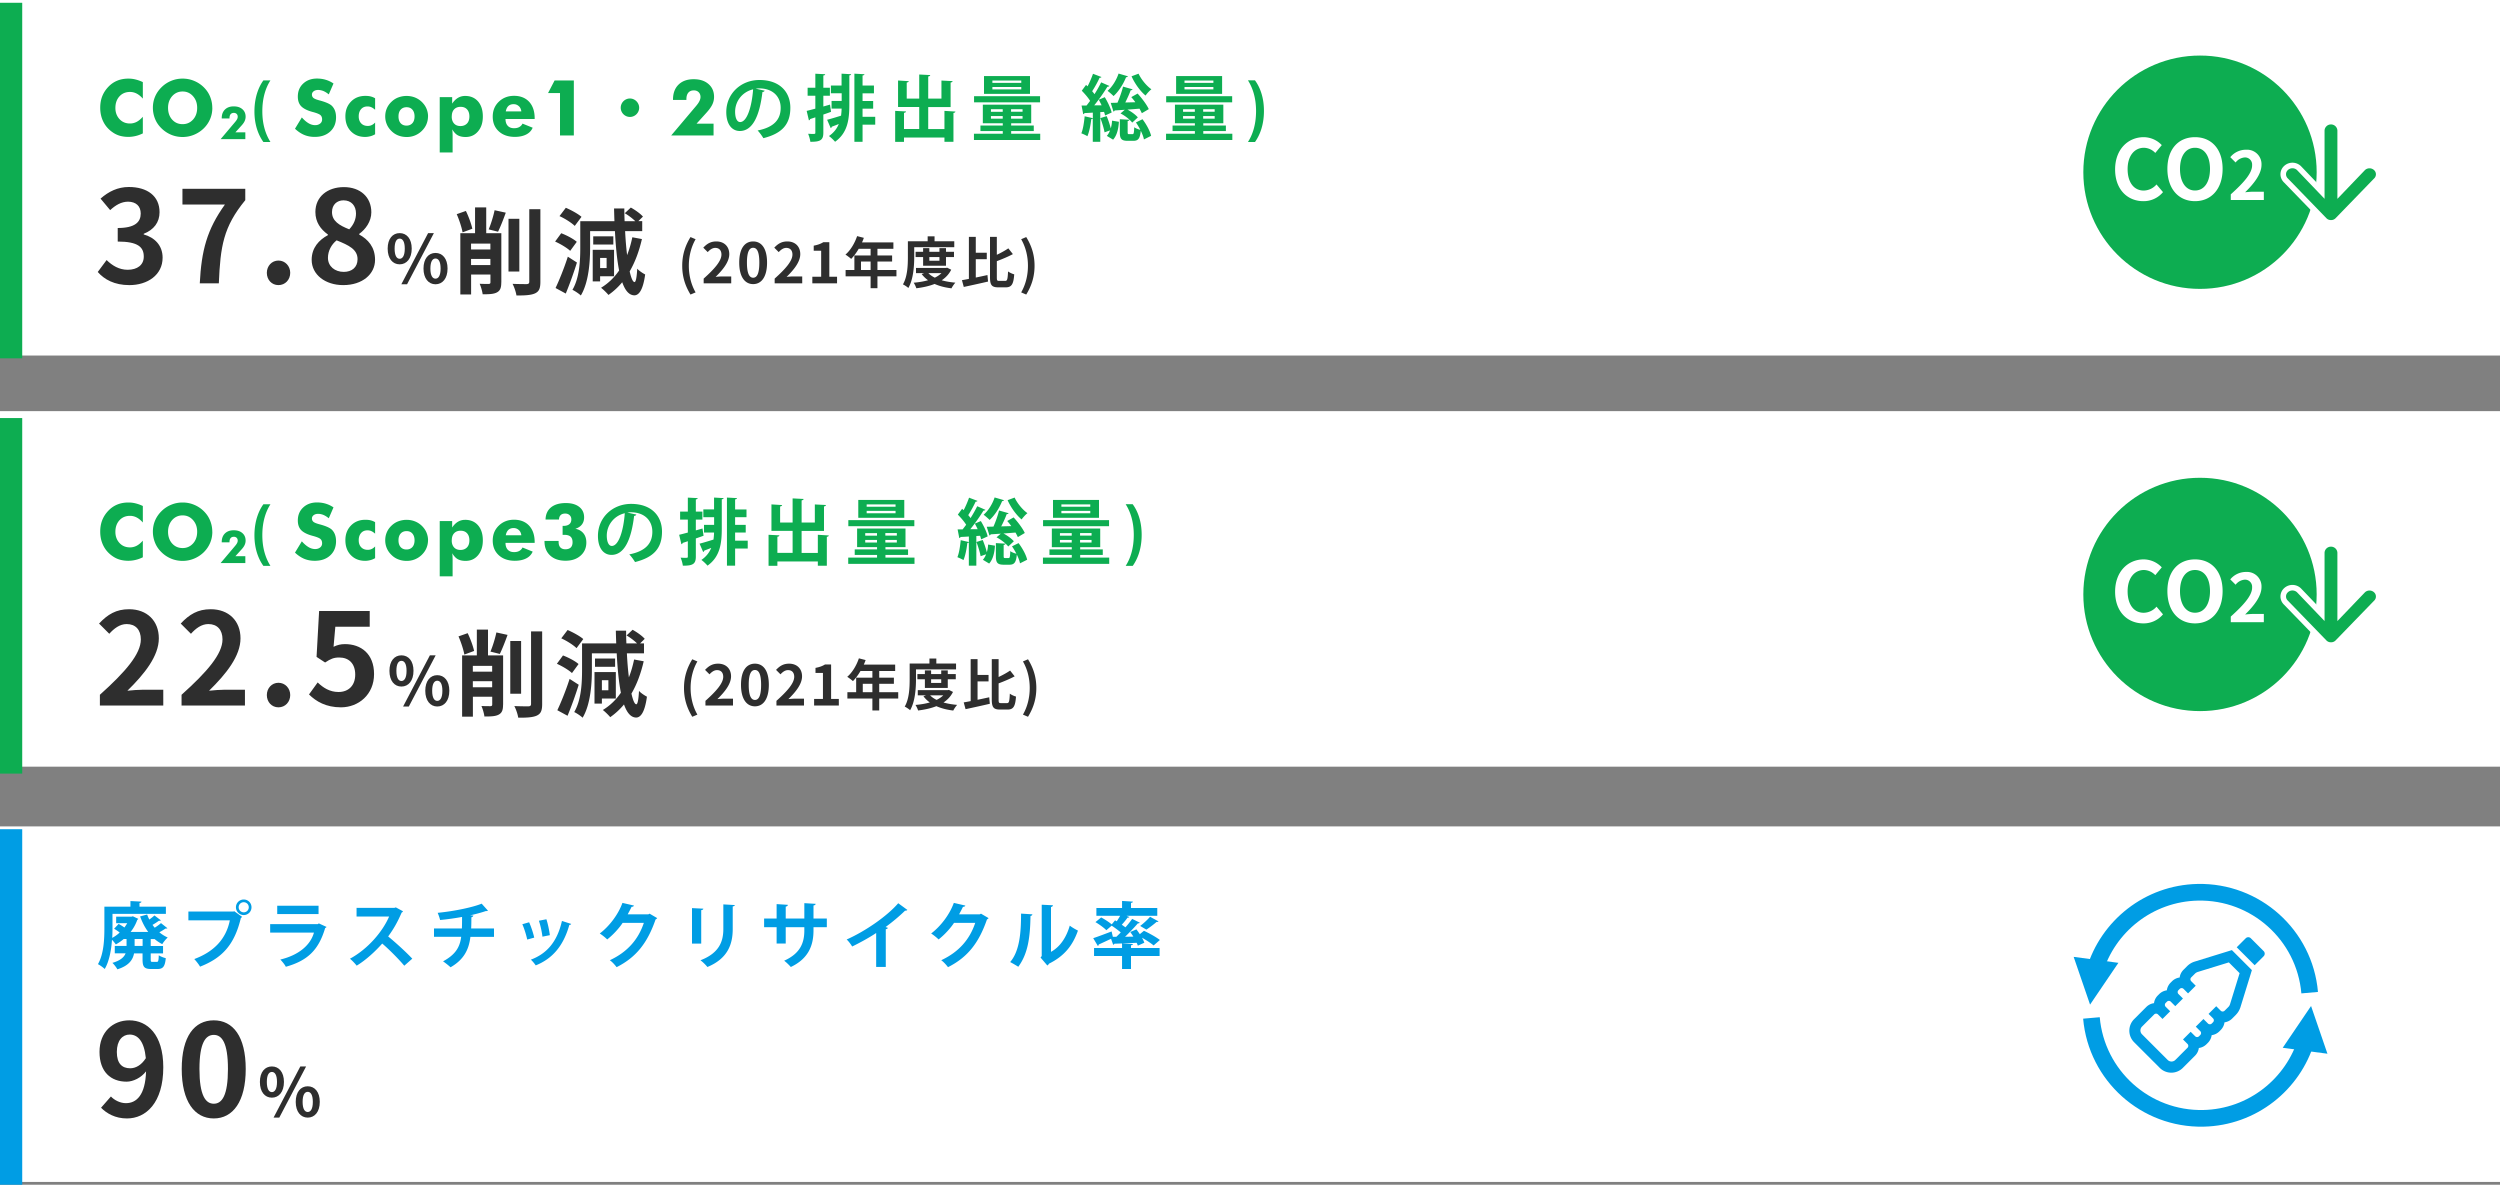
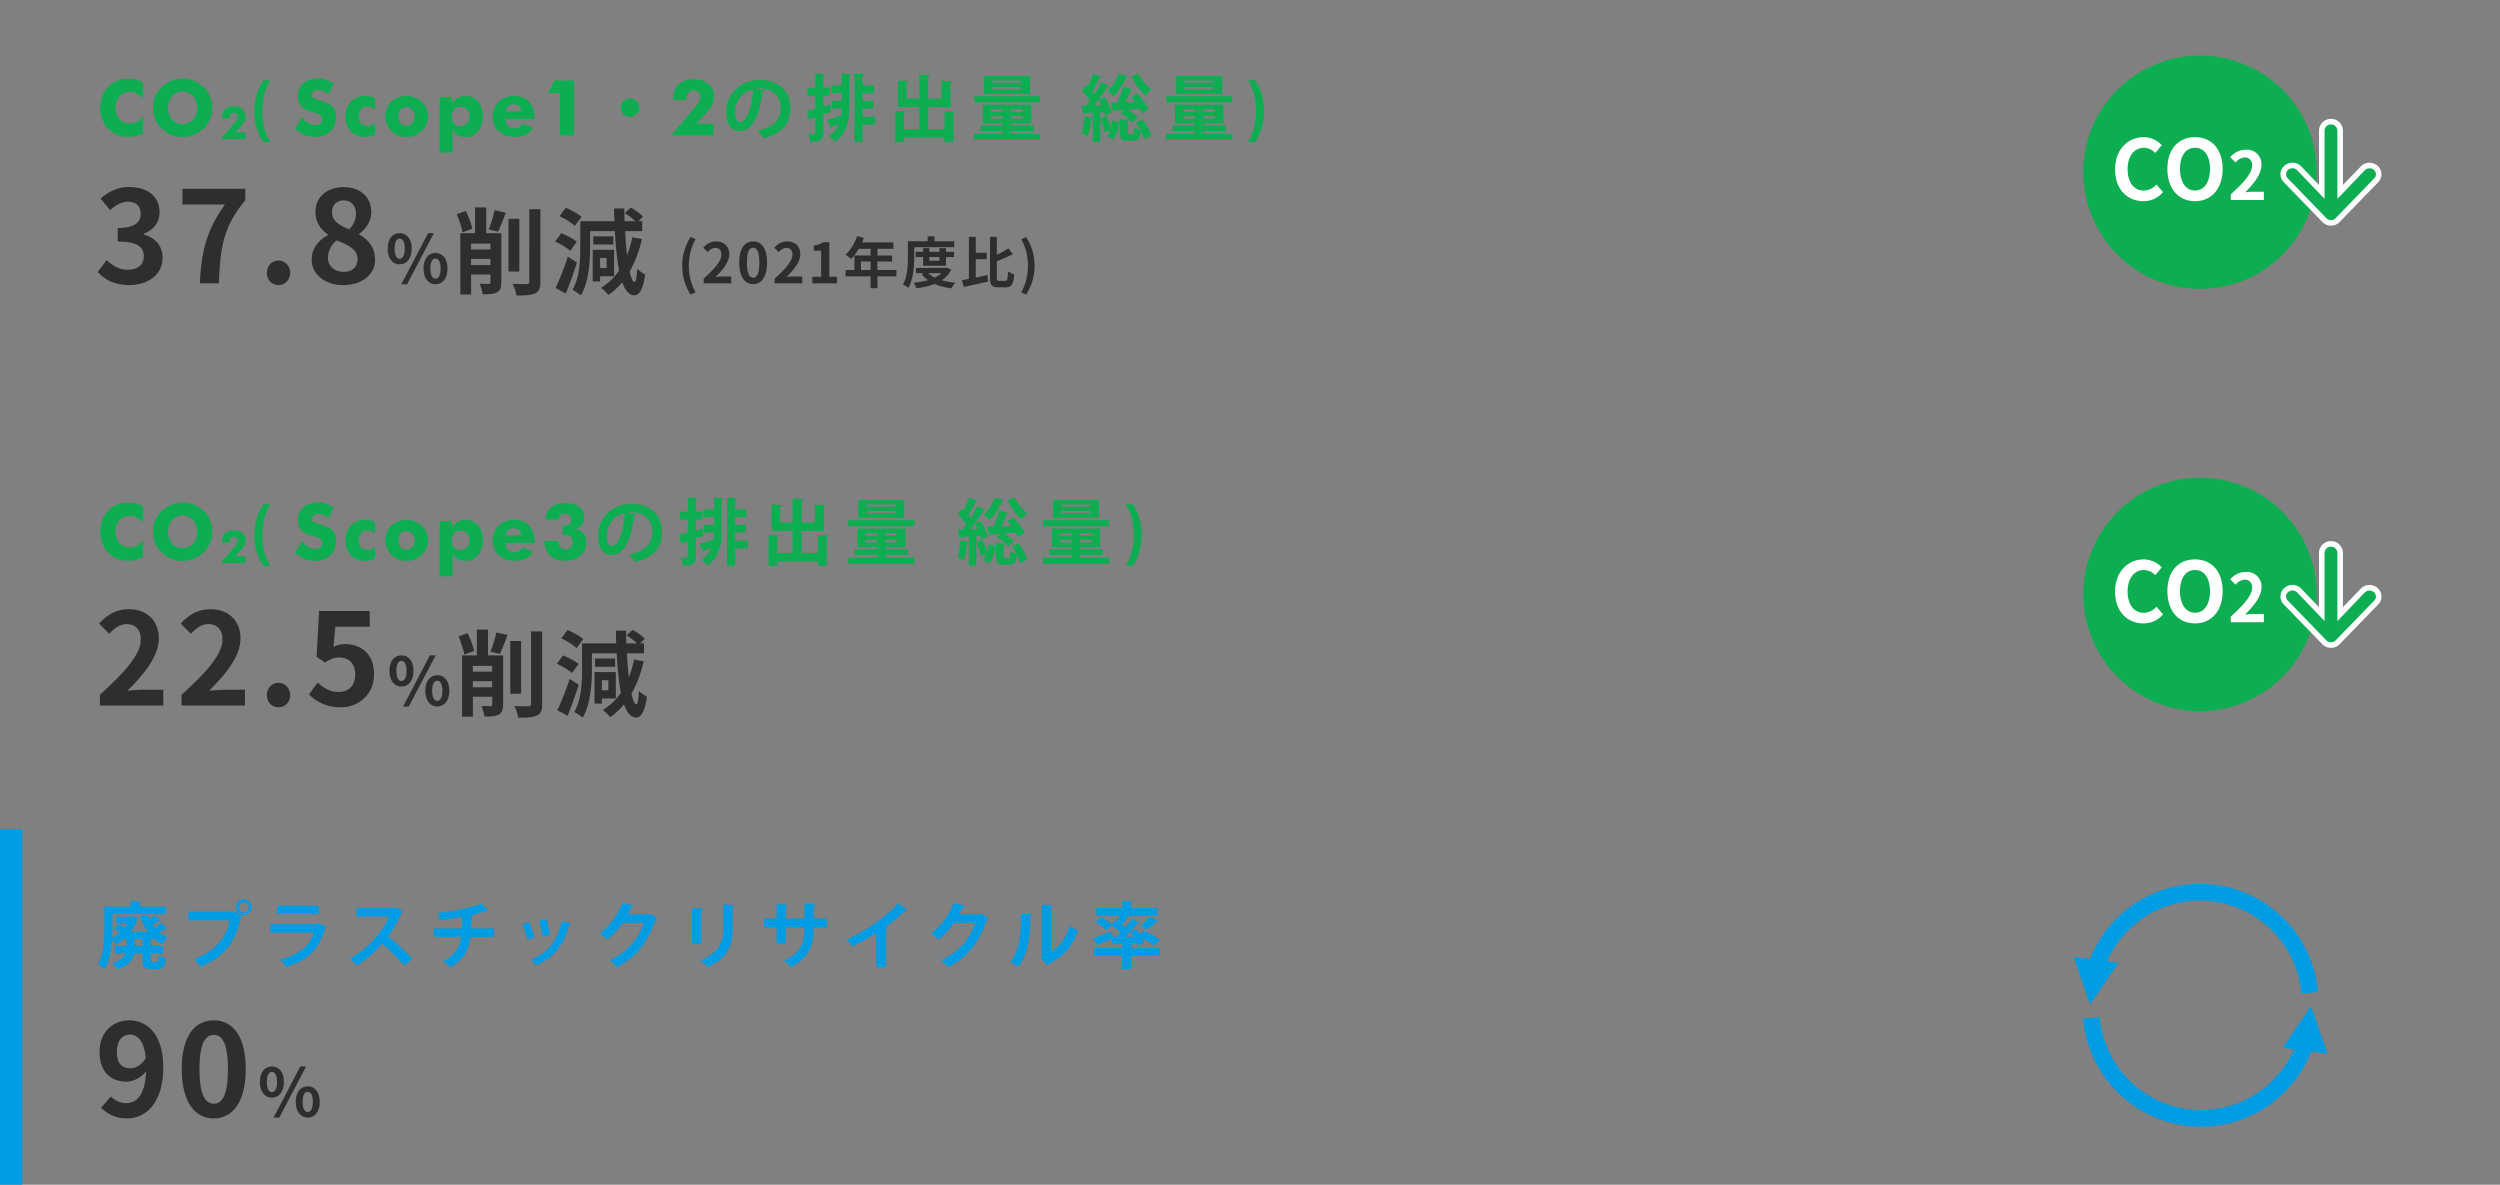
<svg xmlns="http://www.w3.org/2000/svg" id="_レイヤー_1" viewBox="0 0 450 213.25">
  <rect x="0" y="0" width="450" height="213.25" fill="#808080" stroke="none" />
  <defs>
    <clipPath id="clippath">
      <path transform="rotate(-45 396.377 179.755)" fill="none" d="M380.54 163.91h31.68v31.68h-31.68z" />
    </clipPath>
    <style>.cls-1{stroke:#009de4;stroke-miterlimit:8;stroke-width:3px}.cls-1,.cls-2{fill:none}.cls-5{fill-rule:evenodd}.cls-5,.cls-6{fill:#009de4}.cls-7{fill:#fff}.cls-2{isolation:isolate}.cls-8{stroke:#fff;stroke-miterlimit:10}.cls-8,.cls-9{fill:#0dad51}.cls-10{fill:#2e2e2e}</style>
  </defs>
-   <path class="cls-7" d="M0 0h450v64H0V0zm0 74h450v64H0V74zm0 74.75h450v64H0v-64zM0 0" />
  <g class="cls-2">
    <g class="cls-2">
      <path class="cls-10" d="M17.6 48.95l1.59-2.14c1.01.99 2.25 1.75 3.79 1.75 1.72 0 2.9-.85 2.9-2.37 0-1.68-.99-2.71-4.69-2.71v-2.44c3.13 0 4.14-1.08 4.14-2.6 0-1.33-.83-2.12-2.28-2.14-1.22.02-2.21.6-3.22 1.52l-1.73-2.07c1.47-1.29 3.1-2.09 5.1-2.09 3.29 0 5.52 1.61 5.52 4.53 0 1.84-1.03 3.17-2.85 3.89v.12c1.93.53 3.4 1.95 3.4 4.18 0 3.13-2.74 4.94-5.98 4.94-2.69 0-4.51-1.01-5.7-2.37zm22.9-12.14h-7.66v-2.83h11.31v2.05c-3.96 4.83-4.48 8.3-4.76 14.97h-3.43c.3-5.91 1.29-9.68 4.53-14.19zm7.53 12.3c0-1.24.9-2.21 2.09-2.21s2.12.97 2.12 2.21-.9 2.21-2.12 2.21-2.09-.97-2.09-2.21zm8.07-2.34c0-2.18 1.33-3.59 2.92-4.44v-.12c-1.31-.94-2.25-2.23-2.25-4.05 0-2.74 2.16-4.48 5.13-4.48s4.94 1.82 4.94 4.53c0 1.68-1.06 3.08-2.18 3.89v.12c1.56.85 2.85 2.23 2.85 4.55 0 2.58-2.28 4.55-5.73 4.55-3.24 0-5.68-1.89-5.68-4.55zm8.26-.11c0-1.77-1.56-2.51-3.77-3.4-.92.74-1.56 1.89-1.56 3.15 0 1.54 1.26 2.53 2.85 2.53 1.43 0 2.48-.8 2.48-2.28zm-.28-8.23c0-1.38-.83-2.37-2.25-2.37-1.15 0-2.07.76-2.07 2.12 0 1.61 1.31 2.39 3.1 3.1.83-.87 1.22-1.84 1.22-2.85z" />
    </g>
    <g class="cls-2">
      <path class="cls-10" d="M69.78 44.75c0-1.77.89-2.79 2.16-2.79s2.17 1.02 2.17 2.79-.9 2.83-2.17 2.83-2.16-1.04-2.16-2.83zm3.08 0c0-1.31-.41-1.8-.92-1.8s-.91.49-.91 1.8.4 1.83.91 1.83.92-.53.92-1.83zm4.2-2.79h1.04l-4.83 9.21h-1.03l4.82-9.21zm-.83 6.38c0-1.79.9-2.81 2.16-2.81s2.17 1.02 2.17 2.81-.91 2.83-2.17 2.83-2.16-1.06-2.16-2.83zm3.08 0c0-1.31-.41-1.81-.92-1.81s-.92.5-.92 1.81.41 1.82.92 1.82.92-.52.92-1.82z" />
    </g>
    <g class="cls-2">
      <path class="cls-10" d="M83.26 41.81c-.15-.87-.61-2.26-1.05-3.26l1.65-.58c.49 1 .97 2.33 1.16 3.2l-1.75.65zm6.97 9.03c0 .93-.17 1.46-.78 1.79-.58.31-1.38.34-2.57.34-.07-.54-.31-1.38-.54-1.89.66.03 1.39.03 1.63.03.22-.02.31-.08.31-.31v-1.39H84.8V53h-1.94V41.97h2.65v-4.64h2.01v4.64h2.72v8.87zm-5.44-6.99v1.05h3.48v-1.05h-3.48zm3.48 3.86v-1.1h-3.48v1.1h3.48zm-.31-6.42c.41-.95.85-2.4 1.07-3.45l2.01.44c-.44 1.24-.97 2.57-1.39 3.43l-1.68-.42zm5.52 7.58h-1.95v-9.49h1.95v9.49zm3.79-11.22v13.07c0 1.19-.24 1.73-.93 2.07-.7.34-1.84.41-3.38.39-.08-.58-.39-1.51-.7-2.09 1.1.05 2.19.05 2.55.05.32-.02.46-.12.46-.44V37.65h2.01zm5.37 7.51c-.56-.54-1.77-1.26-2.72-1.68l1.1-1.5c.97.37 2.19 1 2.8 1.55l-1.19 1.63zm1.21 2.09c-.58 1.87-1.31 3.89-2.01 5.59l-1.84-1c.65-1.36 1.56-3.6 2.21-5.64l1.63 1.05zm-.39-6.58c-.56-.56-1.77-1.33-2.75-1.77l1.14-1.5c.95.41 2.21 1.09 2.82 1.63l-1.21 1.63zm12.09 2.35c-.51 2.21-1.24 4.17-2.21 5.83.27 1.19.56 1.9.87 1.92.24.02.41-.85.49-2.41.32.39 1.1.88 1.43 1.04-.42 3.09-1.26 3.76-1.95 3.76-.94-.02-1.65-.85-2.18-2.36a12.5 12.5 0 01-2.48 2.29c-.27-.34-.93-.99-1.33-1.29 1.31-.8 2.38-1.84 3.25-3.11-.37-1.89-.61-4.3-.75-7.09h-4.47v2.96c0 2.55-.24 6.25-1.67 8.63-.32-.32-1.09-.83-1.51-1.02 1.29-2.19 1.41-5.32 1.41-7.62v-4.74h6.15c-.03-.75-.05-1.51-.07-2.29h1.85c0 .78.02 1.55.05 2.29h1.92c-.49-.48-1.22-1.04-1.89-1.43l1.09-1.02c.76.42 1.73 1.1 2.18 1.63l-.83.82h.7v1.79h-3.08c.08 1.58.2 3.04.36 4.32.39-.99.7-2.06.94-3.21l1.73.32zm-7.53 6.71v.92h-1.33v-5.68h3.84v4.76h-2.52zm2.38-5.71h-3.62v-1.48h3.62v1.48zm-2.38 2.41v1.82h1.17v-1.82h-1.17z" />
    </g>
    <g class="cls-2">
      <path class="cls-10" d="M122.8 47.84c0-1.99.55-3.63 1.49-5.17l.92.39c-.84 1.46-1.22 3.15-1.22 4.78s.38 3.33 1.22 4.79l-.92.39c-.94-1.55-1.49-3.17-1.49-5.18zm3.86 2.31c2.01-1.8 3.2-3.19 3.2-4.33 0-.75-.41-1.2-1.11-1.2-.54 0-.99.35-1.36.76l-.8-.8c.68-.72 1.34-1.12 2.35-1.12 1.4 0 2.33.9 2.33 2.28s-1.11 2.78-2.46 4.1c.37-.04.86-.08 1.2-.08h1.61V51h-4.96v-.85zm6.4-2.88c0-2.56 1-3.81 2.51-3.81s2.5 1.26 2.5 3.81-1 3.87-2.5 3.87-2.51-1.32-2.51-3.87zm3.62 0c0-2.07-.48-2.67-1.11-2.67s-1.12.6-1.12 2.67.48 2.72 1.12 2.72 1.11-.64 1.11-2.72zm2.76 2.88c2.01-1.8 3.2-3.19 3.2-4.33 0-.75-.41-1.2-1.11-1.2-.54 0-.99.35-1.36.76l-.8-.8c.68-.72 1.34-1.12 2.35-1.12 1.4 0 2.33.9 2.33 2.28s-1.11 2.78-2.46 4.1c.37-.04.86-.08 1.2-.08h1.61V51h-4.96v-.85zm6.78-.34h1.59v-4.68h-1.34v-.91c.74-.14 1.25-.33 1.72-.62h1.09v6.21h1.39V51h-4.45v-1.19zm15.14-.07h-3.42v2.14h-1.23v-2.14h-4.5V48.6h1.58v-2.62h2.92v-1.2h-2.14c-.41.71-.89 1.35-1.36 1.82-.23-.2-.74-.6-1.03-.77.9-.76 1.67-2.04 2.1-3.33l1.21.31c-.09.28-.2.55-.33.82h5.65v1.15h-2.87v1.2h2.64v1.1h-2.64v1.52h3.42v1.14zm-4.65-1.14v-1.52h-1.73v1.52h1.73zm7.85-2.37c0 1.62-.15 4.07-1.06 5.61-.2-.2-.7-.53-.97-.65.83-1.42.89-3.5.89-4.96v-2.8h3.56v-.89h1.24v.89h3.55v1.06h-7.21v1.74zm6.66 2.32c-.4.8-.99 1.42-1.71 1.9.73.21 1.56.35 2.46.43-.24.25-.55.71-.7 1.02-1.15-.14-2.17-.4-3.04-.79-.98.39-2.1.63-3.29.78-.09-.3-.3-.75-.48-1 .92-.08 1.8-.22 2.59-.45a5.05 5.05 0 01-1.15-1.11l.47-.17h-1.49v-.93h5.39l.21-.05.74.37zm-5.06-.72v-1.56h-1.35v-.94h1.35v-.66h1.12v.66h1.82v-.66h1.18v.66h1.44v.94h-1.44v1.56h-4.12zm.94 1.33c.3.32.7.59 1.17.82.46-.22.87-.5 1.2-.82h-2.37zm.18-2.89v.66h1.82v-.66h-1.82zm8.36 3.69c.69-.14 1.41-.3 2.1-.45l.11 1.17c-1.51.35-3.14.71-4.37.97l-.33-1.22c.37-.06.79-.14 1.25-.23v-7.56h1.24v2.85h1.98v1.16h-1.98v3.31zm5.31.6c.37 0 .43-.34.5-1.7.28.21.78.44 1.11.52-.12 1.69-.43 2.34-1.5 2.34h-1.38c-1.16 0-1.48-.4-1.48-1.82v-7.26h1.23v3.22c.77-.36 1.52-.78 2.07-1.16l.82 1.04c-.87.47-1.92.9-2.89 1.27v2.9c0 .57.05.65.43.65h1.09zm2.86 2.07c.84-1.46 1.22-3.14 1.22-4.79s-.38-3.32-1.22-4.78l.91-.39c.95 1.54 1.5 3.18 1.5 5.17s-.55 3.63-1.5 5.18l-.91-.39z" />
    </g>
  </g>
  <g class="cls-2">
    <g class="cls-2">
      <path class="cls-10" d="M17.99 125.05c4.62-4.14 7.36-7.34 7.36-9.96 0-1.72-.94-2.76-2.55-2.76-1.24 0-2.28.8-3.13 1.75l-1.84-1.84c1.56-1.66 3.08-2.58 5.4-2.58 3.22 0 5.36 2.07 5.36 5.24s-2.55 6.39-5.66 9.43c.85-.09 1.98-.18 2.76-.18h3.7V127H17.98v-1.95zm14.7 0c4.62-4.14 7.36-7.34 7.36-9.96 0-1.72-.94-2.76-2.55-2.76-1.24 0-2.28.8-3.13 1.75l-1.84-1.84c1.56-1.66 3.08-2.58 5.4-2.58 3.22 0 5.36 2.07 5.36 5.24s-2.55 6.39-5.66 9.43c.85-.09 1.98-.18 2.76-.18h3.7V127H32.68v-1.95zm15.34.06c0-1.24.9-2.21 2.09-2.21s2.12.97 2.12 2.21-.9 2.21-2.12 2.21-2.09-.97-2.09-2.21zm7.59-.11l1.56-2.16c.97.94 2.16 1.72 3.75 1.72 1.77 0 3.01-1.13 3.01-3.13s-1.15-3.08-2.87-3.08c-1.01 0-1.56.25-2.55.9l-1.54-1.01.46-8.26h9.11v2.83h-6.19l-.32 3.61c.67-.32 1.27-.48 2.05-.48 2.85 0 5.24 1.7 5.24 5.4s-2.81 5.98-5.96 5.98c-2.69 0-4.48-1.06-5.75-2.32z" />
    </g>
    <g class="cls-2">
      <path class="cls-10" d="M70.1 120.75c0-1.77.89-2.79 2.16-2.79s2.17 1.02 2.17 2.79-.9 2.83-2.17 2.83-2.16-1.04-2.16-2.83zm3.08 0c0-1.31-.41-1.8-.92-1.8s-.91.49-.91 1.8.4 1.83.91 1.83.92-.53.92-1.83zm4.2-2.79h1.04l-4.83 9.21h-1.03l4.82-9.21zm-.83 6.38c0-1.79.9-2.81 2.16-2.81s2.17 1.02 2.17 2.81-.91 2.83-2.17 2.83-2.16-1.06-2.16-2.83zm3.08 0c0-1.31-.41-1.81-.92-1.81s-.92.5-.92 1.81.41 1.82.92 1.82.92-.52.92-1.82z" />
    </g>
    <g class="cls-2">
      <path class="cls-10" d="M83.58 117.81c-.15-.87-.61-2.26-1.05-3.26l1.65-.58c.49 1 .97 2.33 1.16 3.2l-1.75.65zm6.97 9.03c0 .93-.17 1.46-.78 1.79-.58.31-1.38.34-2.57.34-.07-.54-.31-1.38-.54-1.89.66.03 1.39.03 1.63.03.22-.02.31-.08.31-.31v-1.39h-3.48V129h-1.94v-11.03h2.65v-4.64h2.01v4.64h2.72v8.87zm-5.44-6.99v1.05h3.48v-1.05h-3.48zm3.48 3.86v-1.1h-3.48v1.1h3.48zm-.31-6.42c.41-.95.85-2.4 1.07-3.45l2.01.44c-.44 1.24-.97 2.57-1.39 3.43l-1.68-.42zm5.52 7.58h-1.95v-9.49h1.95v9.49zm3.79-11.22v13.07c0 1.19-.24 1.73-.93 2.07-.7.34-1.84.41-3.38.39-.08-.58-.39-1.51-.7-2.09 1.1.05 2.19.05 2.55.05.32-.02.46-.12.46-.44v-13.05h2.01zm5.37 7.51c-.56-.54-1.77-1.26-2.72-1.68l1.1-1.5c.97.37 2.19 1 2.8 1.55l-1.19 1.63zm1.21 2.09c-.58 1.87-1.31 3.89-2.01 5.59l-1.84-1c.65-1.36 1.56-3.6 2.21-5.64l1.63 1.05zm-.39-6.58c-.56-.56-1.77-1.33-2.75-1.77l1.14-1.5c.95.41 2.21 1.09 2.82 1.63l-1.21 1.63zm12.09 2.35c-.51 2.21-1.24 4.17-2.21 5.83.27 1.19.56 1.9.87 1.92.24.02.41-.85.49-2.41.32.39 1.1.88 1.43 1.04-.42 3.09-1.26 3.76-1.95 3.76-.94-.02-1.65-.85-2.18-2.36a12.5 12.5 0 01-2.48 2.29c-.27-.34-.93-.99-1.33-1.29 1.31-.8 2.38-1.84 3.25-3.11-.37-1.89-.61-4.3-.75-7.09h-4.47v2.96c0 2.55-.24 6.25-1.67 8.63-.32-.32-1.09-.83-1.51-1.02 1.29-2.19 1.41-5.32 1.41-7.62v-4.74h6.15c-.03-.75-.05-1.51-.07-2.29h1.85c0 .78.02 1.55.05 2.29h1.92c-.49-.48-1.22-1.04-1.89-1.43l1.09-1.02c.76.42 1.73 1.1 2.18 1.63l-.83.82h.7v1.79h-3.08c.08 1.58.2 3.04.36 4.32.39-.99.7-2.06.94-3.21l1.73.32zm-7.53 6.71v.92h-1.33v-5.68h3.84v4.76h-2.52zm2.38-5.71h-3.62v-1.48h3.62v1.48zm-2.38 2.41v1.82h1.17v-1.82h-1.17z" />
    </g>
    <g class="cls-2">
-       <path class="cls-10" d="M123.12 123.84c0-1.99.55-3.63 1.49-5.17l.92.39c-.84 1.46-1.22 3.15-1.22 4.78s.38 3.33 1.22 4.79l-.92.39c-.94-1.55-1.49-3.17-1.49-5.18zm3.86 2.31c2.01-1.8 3.2-3.19 3.2-4.33 0-.75-.41-1.2-1.11-1.2-.54 0-.99.35-1.36.76l-.8-.8c.68-.72 1.34-1.12 2.35-1.12 1.4 0 2.33.9 2.33 2.28s-1.11 2.78-2.46 4.1c.37-.04.86-.08 1.2-.08h1.61V127h-4.96v-.85zm6.4-2.88c0-2.56 1-3.81 2.51-3.81s2.5 1.26 2.5 3.81-1 3.87-2.5 3.87-2.51-1.32-2.51-3.87zm3.62 0c0-2.07-.48-2.67-1.11-2.67s-1.12.6-1.12 2.67.48 2.72 1.12 2.72 1.11-.64 1.11-2.72zm2.76 2.88c2.01-1.8 3.2-3.19 3.2-4.33 0-.75-.41-1.2-1.11-1.2-.54 0-.99.35-1.36.76l-.8-.8c.68-.72 1.34-1.12 2.35-1.12 1.4 0 2.33.9 2.33 2.28s-1.11 2.78-2.46 4.1c.37-.04.86-.08 1.2-.08h1.61V127h-4.96v-.85zm6.78-.34h1.59v-4.68h-1.34v-.91c.74-.14 1.25-.33 1.72-.62h1.09v6.21h1.39V127h-4.45v-1.19zm15.14-.07h-3.42v2.14h-1.23v-2.14h-4.5v-1.14h1.58v-2.62h2.92v-1.2h-2.14c-.41.71-.89 1.35-1.36 1.82-.23-.2-.74-.6-1.03-.77.9-.76 1.67-2.04 2.1-3.33l1.21.31c-.09.28-.2.55-.33.82h5.65v1.15h-2.87v1.2h2.64v1.1h-2.64v1.52h3.42v1.14zm-4.65-1.14v-1.52h-1.73v1.52h1.73zm7.85-2.37c0 1.62-.15 4.07-1.06 5.61-.2-.2-.7-.53-.97-.65.83-1.42.89-3.5.89-4.96v-2.8h3.56v-.89h1.24v.89h3.55v1.06h-7.21v1.74zm6.66 2.32c-.4.8-.99 1.42-1.71 1.9.73.21 1.56.35 2.46.43-.24.25-.55.71-.7 1.02-1.15-.14-2.17-.4-3.04-.79-.98.39-2.1.63-3.29.78-.09-.3-.3-.75-.48-1 .92-.08 1.8-.22 2.59-.45a5.05 5.05 0 01-1.15-1.11l.47-.17h-1.49v-.93h5.39l.21-.05.74.37zm-5.06-.72v-1.56h-1.35v-.94h1.35v-.66h1.12v.66h1.82v-.66h1.18v.66h1.44v.94h-1.44v1.56h-4.12zm.94 1.33c.3.32.7.59 1.17.82.46-.22.87-.5 1.2-.82h-2.37zm.18-2.89v.66h1.82v-.66h-1.82zm8.36 3.69c.69-.14 1.41-.3 2.1-.45l.11 1.17c-1.51.35-3.14.71-4.37.97l-.33-1.22c.37-.06.79-.14 1.25-.23v-7.56h1.24v2.85h1.98v1.16h-1.98v3.31zm5.31.6c.37 0 .43-.34.5-1.7.28.21.78.44 1.11.52-.12 1.69-.43 2.34-1.5 2.34H180c-1.16 0-1.48-.4-1.48-1.82v-7.26h1.23v3.22c.77-.36 1.52-.78 2.07-1.16l.82 1.04c-.87.47-1.92.9-2.89 1.27v2.9c0 .57.05.65.43.65h1.09zm2.86 2.07c.84-1.46 1.22-3.14 1.22-4.79s-.38-3.32-1.22-4.78l.91-.39c.95 1.54 1.5 3.18 1.5 5.17s-.55 3.63-1.5 5.18l-.91-.39z" />
-     </g>
+       </g>
  </g>
  <g class="cls-2">
    <g class="cls-2">
      <path class="cls-10" d="M19.97 197.37c.62.67 1.68 1.2 2.69 1.2 1.91 0 3.5-1.45 3.63-5.73-.87 1.15-2.32 1.86-3.5 1.86-2.83 0-4.88-1.75-4.88-5.36s2.44-5.68 5.36-5.68c3.22 0 6.12 2.53 6.12 8.44 0 6.44-3.15 9.22-6.53 9.22-2.12 0-3.66-.9-4.67-1.93l1.77-2.02zm6.28-6.9c-.3-3.1-1.47-4.25-2.92-4.25-1.26 0-2.3 1.04-2.3 3.13s.94 2.94 2.41 2.94c.92 0 1.98-.51 2.81-1.82zm6.46 1.95c0-5.89 2.3-8.76 5.77-8.76s5.75 2.9 5.75 8.76-2.3 8.9-5.75 8.9-5.77-3.04-5.77-8.9zm8.32 0c0-4.76-1.1-6.14-2.55-6.14s-2.58 1.38-2.58 6.14 1.1 6.25 2.58 6.25 2.55-1.47 2.55-6.25z" />
    </g>
    <g class="cls-2">
      <path class="cls-10" d="M46.78 194.75c0-1.77.89-2.79 2.16-2.79s2.17 1.02 2.17 2.79-.9 2.83-2.17 2.83-2.16-1.04-2.16-2.83zm3.08 0c0-1.31-.41-1.8-.92-1.8s-.91.49-.91 1.8.4 1.83.91 1.83.92-.53.92-1.83zm4.2-2.79h1.04l-4.83 9.21h-1.03l4.82-9.21zm-.83 6.38c0-1.79.9-2.81 2.16-2.81s2.17 1.02 2.17 2.81-.91 2.83-2.17 2.83-2.16-1.06-2.16-2.83zm3.08 0c0-1.31-.41-1.81-.92-1.81s-.92.5-.92 1.81.41 1.82.92 1.82.92-.52.92-1.82z" />
    </g>
  </g>
  <circle class="cls-9" cx="396" cy="31" r="21" />
  <path class="cls-7" d="M385.8 36.21c1.37.02 2.67-.58 3.54-1.63l-1.17-1.38c-.57.68-1.41 1.08-2.3 1.1-1.76 0-2.9-1.46-2.9-3.87s1.26-3.83 2.94-3.83c.78.02 1.51.36 2.04.93l1.17-1.41c-.84-.9-2.01-1.41-3.24-1.43-2.8 0-5.16 2.15-5.16 5.81s2.28 5.71 5.08 5.71zm9.3 0c2.94 0 4.97-2.21 4.97-5.81s-2.03-5.71-4.97-5.71-4.97 2.1-4.97 5.71c0 3.6 2.03 5.81 4.97 5.81zm0-1.92c-1.65 0-2.7-1.52-2.7-3.88s1.05-3.81 2.7-3.81 2.7 1.42 2.7 3.81-1.05 3.88-2.7 3.88zm6.44 1.71h5.95v-1.49h-1.93c-.41 0-1 .05-1.44.1 1.62-1.58 2.95-3.31 2.95-4.92a2.603 2.603 0 00-2.45-2.74h-.35c-1.09 0-2.13.49-2.82 1.34l.96.96c.39-.52.98-.85 1.63-.91.7-.04 1.3.5 1.34 1.2v.24c0 1.37-1.43 3.04-3.84 5.2v1.01z" />
  <path class="cls-8" d="M411.48 32.49l6.93 7.15c.31.31.72.48 1.16.47h.02c.43.01.85-.16 1.16-.47l6.93-7.15c.62-.58.65-1.55.07-2.16l-.07-.07c-.66-.62-1.68-.62-2.34 0l-4.11 4.29V23.47a1.65 1.65 0 00-1.74-1.57c-.85.04-1.53.72-1.57 1.57v11.07l-4.11-4.29c-.66-.62-1.68-.62-2.34 0-.62.58-.65 1.54-.07 2.16.02.03.05.05.07.07z" />
  <circle class="cls-9" cx="396" cy="107" r="21" />
  <path class="cls-7" d="M385.8 112.21c1.37.02 2.67-.58 3.54-1.63l-1.17-1.38c-.57.68-1.41 1.08-2.3 1.1-1.76 0-2.9-1.46-2.9-3.87s1.26-3.83 2.94-3.83c.78.02 1.51.36 2.04.93l1.17-1.41c-.84-.9-2.01-1.41-3.24-1.43-2.8 0-5.16 2.15-5.16 5.81s2.28 5.71 5.08 5.71zm9.3 0c2.94 0 4.97-2.21 4.97-5.81s-2.03-5.71-4.97-5.71-4.97 2.1-4.97 5.71c0 3.6 2.03 5.81 4.97 5.81zm0-1.92c-1.65 0-2.7-1.52-2.7-3.88s1.05-3.81 2.7-3.81 2.7 1.42 2.7 3.81-1.05 3.88-2.7 3.88zm6.44 1.71h5.95v-1.49h-1.93c-.41 0-1 .05-1.44.1 1.62-1.58 2.95-3.31 2.95-4.92a2.603 2.603 0 00-2.45-2.74h-.35c-1.09 0-2.13.49-2.82 1.34l.96.96c.39-.52.98-.85 1.63-.91.7-.04 1.3.5 1.34 1.2v.24c0 1.37-1.43 3.04-3.84 5.2v1.01z" />
  <path class="cls-8" d="M411.48 108.49l6.93 7.15c.31.31.72.48 1.16.47h.02c.43.01.85-.16 1.16-.47l6.93-7.15c.62-.58.65-1.55.07-2.16l-.07-.07c-.66-.62-1.68-.62-2.34 0l-4.11 4.29V99.47a1.65 1.65 0 00-1.74-1.57c-.85.04-1.53.72-1.57 1.57v11.07l-4.11-4.29c-.66-.62-1.68-.62-2.34 0-.62.58-.65 1.54-.07 2.16.02.03.05.05.07.07z" />
-   <path class="cls-9" d="M4 64.5H0V.5h4v64zm0 74.75H0v-64h4v64z" />
  <path class="cls-6" d="M4 213.25H0v-64h4v64z" />
  <path class="cls-1" d="M377.02 174.79c2.38-8.04 9.74-13.99 18.57-14.18 10.43-.22 19.24 7.68 20.15 18.07" />
  <path class="cls-5" d="M381.31 173.31l-5.1 7.52-2.95-8.59 8.05 1.07z" />
  <path class="cls-1" d="M415.18 187.12c-2.38 8.04-9.74 13.99-18.57 14.18-10.43.22-19.24-7.68-20.15-18.07" />
  <path class="cls-5" d="M410.89 188.6l5.1-7.52 2.95 8.59-8.05-1.07z" />
  <g clip-path="url(#clippath)" fill="none">
-     <path class="cls-6" d="M407.46 172.12c.25-.25.25-.67 0-.92l-2.31-2.31a.649.649 0 00-.92 0l-1.62 1.62 3.23 3.23 1.62-1.62zm-7.04 9.81c-.19.19-.5.19-.69 0l-.81-.81-1.38 1.38.81.81c.19.19.19.5 0 .69l-.23.23c-.19.19-.5.19-.69 0l-.81-.81-1.38 1.38.81.81c.19.19.19.5 0 .69l-.23.23c-.19.19-.5.19-.69 0l-.81-.81-1.38 1.38.81.81c.19.19.19.5 0 .69l-2.19 2.19c-.38.38-1 .38-1.38 0l-4.62-4.62c-.38-.38-.38-1 0-1.38l2.19-2.19c.19-.19.5-.19.69 0l.81.81 1.38-1.38-.81-.81a.489.489 0 010-.69l.23-.23c.19-.19.5-.19.69 0l.81.81 1.38-1.38-.81-.81a.489.489 0 010-.69l.23-.23c.19-.19.5-.19.69 0l.81.81 1.38-1.38-.81-.81a.489.489 0 010-.69l.66-.66c.14-.14.3-.24.49-.31l5.62-1.73 1.94 1.94-1.73 5.6c-.06.19-.17.37-.32.51l-.66.66zm2.04.73c.36-.36.63-.81.8-1.3l2.08-6.74-3.6-3.6-6.77 2.09c-.48.16-.92.43-1.28.79l-.66.66c-.38.38-.62.86-.69 1.39-.53.07-1.01.31-1.39.69l-.23.23c-.38.38-.62.86-.69 1.39-.53.07-1.01.31-1.39.69l-.23.23c-.38.38-.62.86-.69 1.39-.53.07-1.01.31-1.39.69l-2.19 2.19a2.936 2.936 0 000 4.15l4.62 4.62a2.927 2.927 0 004.15 0l2.19-2.19c.38-.38.62-.86.69-1.39.53-.07 1.01-.31 1.39-.69l.23-.23c.38-.38.62-.86.69-1.39.53-.07 1.01-.31 1.39-.69l.23-.23c.38-.38.62-.86.69-1.39.53-.07 1.01-.31 1.39-.69l.66-.66z" />
-   </g>
+     </g>
  <path class="cls-9" d="M25.71 14.77v2.98c-.37-.42-.75-.72-1.12-.91-.37-.19-.77-.29-1.19-.29-.78 0-1.42.27-1.9.8-.49.54-.73 1.23-.73 2.09 0 .8.25 1.47.74 2s1.12.79 1.89.79c.42 0 .82-.1 1.19-.29.37-.19.74-.5 1.12-.92v2.99c-.43.21-.86.37-1.29.47a5.71 5.71 0 01-2.81-.03 4.34 4.34 0 01-1.27-.59c-.75-.5-1.32-1.13-1.71-1.89s-.59-1.62-.59-2.57c0-.77.12-1.46.37-2.09.25-.63.62-1.19 1.12-1.71.47-.49 1.01-.85 1.6-1.09s1.26-.36 1.99-.36c.44 0 .87.05 1.3.16s.86.26 1.29.47zm12.51 4.64c0 .72-.13 1.39-.4 2.02s-.65 1.19-1.16 1.69c-.51.49-1.09.87-1.75 1.14-.66.27-1.34.4-2.04.4s-1.4-.13-2.05-.4c-.65-.27-1.23-.65-1.73-1.14-.52-.5-.91-1.06-1.17-1.7s-.4-1.31-.4-2.02.13-1.39.4-2.02c.27-.63.66-1.19 1.17-1.69.5-.49 1.07-.87 1.73-1.14.65-.27 1.34-.4 2.05-.4s1.4.13 2.05.4c.66.27 1.24.65 1.74 1.14s.89 1.05 1.15 1.69.4 1.31.4 2.02zm-5.35 2.94c.76 0 1.38-.28 1.88-.83s.74-1.26.74-2.11-.25-1.54-.75-2.1-1.12-.84-1.87-.84-1.38.28-1.88.84c-.49.56-.74 1.26-.74 2.1s.24 1.56.73 2.11 1.12.83 1.89.83zm11.3 2.7h-4.46l2.62-3.1c.16-.19.28-.36.35-.51.08-.15.11-.3.11-.43 0-.21-.06-.37-.19-.5s-.3-.19-.51-.19c-.25 0-.44.08-.58.24-.13.16-.2.39-.2.69v.07h-1.4v-.04c0-.66.19-1.18.58-1.56s.91-.57 1.58-.57 1.17.17 1.56.51c.39.34.58.79.58 1.35 0 .27-.06.54-.18.8s-.32.54-.61.85l-1.05 1.16h1.79v1.24zm3.24.51c-.77-1.07-1.62-2.88-1.61-5.54.01-2.66.84-4.49 1.61-5.55h1.27c-.82 1.27-1.46 3.08-1.46 5.56s.65 4.23 1.46 5.53h-1.27zm6.94-4.4c.41.46.81.8 1.2 1.03s.79.34 1.18.34c.36 0 .66-.1.9-.29s.35-.44.35-.75c0-.33-.1-.59-.3-.77-.2-.18-.66-.37-1.38-.56-.98-.26-1.67-.61-2.08-1.03s-.61-1-.61-1.74c0-.96.32-1.74.96-2.34.64-.6 1.47-.91 2.49-.91.55 0 1.07.07 1.57.22.49.15.96.37 1.4.67l-.85 1.96c-.31-.26-.63-.46-.95-.6-.33-.13-.65-.2-.97-.2s-.59.08-.8.24c-.21.16-.31.36-.31.6s.09.45.27.6.53.29 1.04.43l.12.03c1.11.3 1.84.63 2.19.99.24.25.42.54.54.88.12.34.18.73.18 1.15 0 1.06-.35 1.92-1.05 2.56-.7.65-1.63.97-2.79.97-.7 0-1.33-.12-1.9-.36s-1.12-.61-1.65-1.11l1.23-2.03zm13.17-1.4c-.24-.21-.46-.36-.68-.46s-.45-.14-.69-.14c-.48 0-.87.16-1.15.48s-.43.75-.43 1.3.15.95.44 1.26.69.47 1.2.47c.25 0 .48-.05.69-.15.22-.1.42-.25.62-.46v2.11c-.29.16-.58.29-.88.36s-.59.12-.9.12c-1.06 0-1.92-.34-2.58-1.02-.66-.68-.99-1.58-.99-2.69s.34-1.96 1.01-2.65c.67-.69 1.53-1.03 2.59-1.03.35 0 .67.03.95.1s.55.18.8.33v2.06zm9.52 1.2c0 .5-.1.97-.29 1.42s-.48.85-.84 1.2a3.803 3.803 0 01-2.72 1.08c-.52 0-1.02-.09-1.49-.27s-.88-.45-1.24-.81c-.36-.35-.64-.74-.83-1.19-.19-.45-.29-.92-.29-1.43s.09-.98.28-1.43.47-.85.84-1.2c.36-.35.77-.62 1.23-.79s.96-.27 1.49-.27 1.03.09 1.49.27.87.44 1.24.79c.37.36.66.76.85 1.21s.29.92.29 1.42zm-2.42 0c0-.51-.13-.92-.39-1.22s-.61-.44-1.05-.44-.8.15-1.06.44-.39.7-.39 1.22.13.92.38 1.21c.26.29.61.44 1.06.44s.8-.15 1.06-.44c.26-.29.39-.7.39-1.21zm4.53 6.48v-9.95h2.24v1.16c.31-.46.66-.81 1.05-1.04s.82-.34 1.29-.34c.97 0 1.74.33 2.32.99.57.66.86 1.56.86 2.7s-.29 2-.86 2.68c-.57.68-1.32 1.02-2.24 1.02-.58 0-1.06-.11-1.43-.32s-.69-.57-.98-1.06c.02.14.04.3.05.5s.02.44.02.72v2.94h-2.32zm2.16-6.48c0 .54.14.96.42 1.27s.67.46 1.16.46.88-.16 1.17-.46.43-.73.43-1.27-.14-.96-.42-1.27-.67-.46-1.17-.46-.88.16-1.16.46-.42.73-.42 1.27zm14.93.46h-5.25c0 .53.14.94.41 1.23.27.29.65.43 1.14.43.37 0 .68-.07.93-.21.25-.14.45-.34.58-.62l1.83.74c-.22.53-.61.94-1.16 1.22s-1.24.43-2.04.43c-1.2 0-2.17-.33-2.9-1-.73-.67-1.09-1.55-1.09-2.64s.36-1.97 1.09-2.68 1.65-1.07 2.76-1.07 2.05.36 2.71 1.08.99 1.71.99 2.96v.12zm-2.4-1.37c-.05-.39-.19-.71-.45-.94s-.56-.36-.93-.36c-.4 0-.71.11-.95.33-.23.22-.39.54-.47.97h2.8zm6.96 4.34v-7.64h-2.15l1.18-2.27h3.46v9.91h-2.49zm14.25-5c0 .91-.75 1.66-1.66 1.66s-1.66-.75-1.66-1.66.75-1.66 1.66-1.66 1.66.78 1.66 1.66zm13.4 5h-7.64l4.49-5.32c.27-.32.48-.62.6-.88.13-.26.19-.51.19-.73 0-.35-.11-.64-.33-.86-.22-.22-.51-.33-.87-.33-.43 0-.76.14-.99.41s-.35.67-.35 1.19v.12h-2.41v-.07c0-1.13.33-2.03.99-2.68s1.57-.98 2.72-.98 2.01.29 2.68.87 1 1.35 1 2.31c0 .47-.1.93-.31 1.37-.21.44-.56.93-1.04 1.46l-1.8 1.99h3.06v2.13zm9.18-8.05c-.05.12-.21.22-.39.22-.53 4.45-1.83 7.02-4.07 7.02-1.42 0-2.44-1.2-2.44-3.41 0-3.33 2.65-5.77 5.97-5.77 3.68 0 5.56 2.18 5.56 5 0 3.05-1.57 4.64-4.85 5.47-.25-.39-.61-.94-1.04-1.38 2.96-.58 4.15-2 4.15-4.07s-1.46-3.51-3.85-3.51c-.23 0-.44.03-.66.05l1.62.36zm-2.07-.26c-1.98.47-3.24 2.17-3.24 4.03 0 1.09.32 1.86.9 1.86 1.27 0 2.12-2.85 2.34-5.89zm13.84 2.75l.19 1.3c-.46.17-.94.34-1.39.49v3.25c0 1.29-.46 1.68-2.34 1.65-.04-.38-.22-1.03-.4-1.44.27.01.55.03.75.03.49 0 .55 0 .55-.23v-2.76l-.94.31c0 .13-.1.2-.22.23l-.4-1.7c.44-.1.98-.25 1.56-.4v-2.33h-1.39v-1.44h1.39v-2.52l1.77.09c-.01.13-.1.21-.33.23v2.2h1.18v1.44h-1.18v1.94l1.2-.34zm2.08-3.43v-2.14l1.72.1c-.01.12-.09.18-.32.22v5.21c0 2.64-.27 5.1-2.57 6.73-.25-.31-.78-.81-1.1-1.03.88-.61 1.44-1.35 1.77-2.17-.48.2-.92.36-1.26.49-.01.12-.1.21-.19.25l-.65-1.5c.66-.17 1.56-.44 2.51-.74.05-.42.09-.83.1-1.27h-1.81v-1.38h1.82v-1.38h-1.94v-1.4h1.94zm6.06 5.62v1.42h-2.28v3.08h-1.47V13.26l1.81.1c-.01.12-.12.2-.34.23v1.81h2.05v1.4h-2.05v1.38h1.91v1.38h-1.91v1.46h2.28zm12.45-1.06l1.98.12c-.01.12-.1.21-.35.25v5.2H170v-.77h-7.28v.78h-1.59v-5.58l1.95.1c-.01.13-.12.22-.36.25v2.91h2.74v-3.96h-3.81v-4.77l1.92.12c-.01.13-.12.21-.36.25v2.89h2.25v-4.34l1.98.1c-.01.13-.12.21-.36.26v3.98h2.38V14.5l2 .1c-.01.13-.1.21-.35.26v4.41h-4.03v3.96H170v-3.26zM182 24.07h5.24v1.13h-11.93v-1.13h5.19v-.48h-4.02v-1h4.02v-.4h-3.59v-3.35h8.71v3.35h-3.61v.4h4.07v1h-4.07v.48zm5.21-6.75v1.1h-11.88v-1.1h11.88zm-1.81-3.63v3.21h-8.28v-3.21h8.28zm-7.03 5.97v.46h2.12v-.46h-2.12zm0 1.7h2.12v-.47h-2.12v.47zm5.46-6.45v-.42h-5.2v.42h5.2zm0 1.18v-.43h-5.2v.43h5.2zm.23 4.02v-.46h-2.07v.46h2.07zm0 1.25v-.47h-2.07v.47h2.07zm14.85-.58c-.04-.2-.1-.4-.18-.64l-.68.04v5.34h-1.35v-4.21c-.04.08-.13.12-.27.12-.12 1.07-.36 2.31-.7 3.09-.27-.18-.78-.4-1.09-.53.31-.71.49-1.95.6-3.06l1.47.34v-1c-.57.04-1.08.07-1.5.08-.03.13-.13.18-.23.2l-.3-1.56h.9c.21-.26.42-.55.64-.83-.36-.6-.98-1.3-1.5-1.83l.77-1.05.27.26c.38-.71.75-1.59.98-2.26l1.52.58c-.04.09-.16.14-.34.14-.32.73-.86 1.7-1.33 2.42.16.18.3.36.42.53.47-.74.88-1.48 1.2-2.13l1.48.65c-.06.09-.19.14-.36.14-.6.99-1.51 2.3-2.37 3.35h1.33c-.16-.36-.34-.7-.51-1.01l1.08-.46c.53.87 1.07 2.01 1.24 2.76l-1.17.53zm-.09 3.04c-.12-.69-.44-1.75-.75-2.56l1.13-.36c.29.69.58 1.55.74 2.21.13-.44.21-.92.23-1.39l1.23.2c-.06 1.24-.35 2.46-1.04 3.22l-1.13-.68c.23-.25.43-.6.58-.99l-1 .35zm4.2-10.08c-.05.1-.16.17-.33.16-.49 1.25-1.34 2.57-2.25 3.39-.26-.26-.77-.71-1.08-.94.82-.7 1.59-1.91 1.98-3.11l1.68.49zm1.74 3.09c.77.84 1.65 2 2.02 2.81l-1.25.74c-.1-.23-.25-.52-.42-.82-.74.06-1.48.12-2.17.17.74.38 1.48.94 1.87 1.4l-1.01.94c-.43-.56-1.31-1.25-2.11-1.65l.77-.66c-.68.05-1.3.09-1.82.12-.03.12-.12.18-.22.2l-.49-1.56 1.21-.03c.39-.86.79-2.03 1.01-2.9l1.72.49c-.04.1-.16.16-.35.17-.23.65-.61 1.48-.97 2.2l1.81-.05c-.23-.33-.48-.64-.73-.92l1.14-.64zm-.91 7.32c.22 0 .27-.17.31-1.25.25.2.75.39 1.1.47-.23-.46-.51-.92-.79-1.33l1.18-.58c.7.92 1.36 2.13 1.55 2.99l-1.29.65c-.08-.44-.29-1-.57-1.57-.13 1.44-.48 1.82-1.34 1.82h-1.01c-1.16 0-1.42-.38-1.42-1.56v-2.33l1.73.1c-.01.12-.1.19-.32.23v1.98c0 .34.04.38.26.38h.61zm1.09-10.89c.49 1.05 1.42 2.18 2.31 2.81-.34.26-.82.79-1.05 1.13-.96-.79-1.95-2.17-2.52-3.47l1.26-.47zm11.64 10.81h5.24v1.13h-11.93v-1.13h5.19v-.48h-4.02v-1h4.02v-.4h-3.59v-3.35h8.71v3.35h-3.61v.4h4.07v1h-4.07v.48zm5.21-6.75v1.1h-11.88v-1.1h11.88zm-1.81-3.63v3.21h-8.28v-3.21h8.28zm-7.03 5.97v.46h2.12v-.46h-2.12zm0 1.7h2.12v-.47h-2.12v.47zm5.46-6.45v-.42h-5.2v.42h5.2zm0 1.18v-.43h-5.2v.43h5.2zm.23 4.02v-.46h-2.07v.46h2.07zm0 1.25v-.47h-2.07v.47h2.07zm7.26-6.89c.77 1.04 1.62 2.85 1.61 5.54-.01 2.67-.84 4.46-1.61 5.55h-1.27c.82-1.27 1.46-3.11 1.46-5.57s-.65-4.25-1.46-5.53h1.27zM25.71 91.07v2.98c-.37-.42-.75-.72-1.12-.91-.37-.19-.77-.29-1.19-.29-.78 0-1.42.27-1.9.8-.49.54-.73 1.23-.73 2.09 0 .8.25 1.47.74 2s1.12.79 1.89.79c.42 0 .82-.1 1.19-.29.37-.19.74-.5 1.12-.92v2.99c-.43.21-.86.37-1.29.47a5.71 5.71 0 01-2.81-.03 4.34 4.34 0 01-1.27-.59c-.75-.5-1.32-1.13-1.71-1.89s-.59-1.62-.59-2.57c0-.77.12-1.46.37-2.09.25-.63.62-1.19 1.12-1.71.47-.49 1.01-.85 1.6-1.09s1.26-.36 1.99-.36c.44 0 .87.05 1.3.16s.86.26 1.29.47zm12.51 4.64c0 .72-.13 1.39-.4 2.02s-.65 1.19-1.16 1.69c-.51.49-1.09.87-1.75 1.14-.66.27-1.34.4-2.04.4s-1.4-.13-2.05-.4c-.65-.27-1.23-.65-1.73-1.14-.52-.5-.91-1.06-1.17-1.7s-.4-1.31-.4-2.02.13-1.39.4-2.02c.27-.63.66-1.19 1.17-1.69.5-.49 1.07-.87 1.73-1.14.65-.27 1.34-.4 2.05-.4s1.4.13 2.05.4c.66.27 1.24.65 1.74 1.14s.89 1.05 1.15 1.69.4 1.31.4 2.02zm-5.35 2.94c.76 0 1.38-.28 1.88-.83s.74-1.26.74-2.11-.25-1.54-.75-2.1-1.12-.84-1.87-.84-1.38.28-1.88.84c-.49.56-.74 1.26-.74 2.1s.24 1.56.73 2.11 1.12.83 1.89.83zm11.3 2.7h-4.46l2.62-3.1c.16-.19.28-.36.35-.51.08-.15.11-.3.11-.43 0-.21-.06-.37-.19-.5s-.3-.19-.51-.19c-.25 0-.44.08-.58.24-.13.16-.2.39-.2.69v.07h-1.4v-.04c0-.66.19-1.18.58-1.56s.91-.57 1.58-.57 1.17.17 1.56.51c.39.34.58.79.58 1.35 0 .27-.06.54-.18.8s-.32.54-.61.85l-1.05 1.16h1.79v1.24zm3.24.51c-.77-1.07-1.62-2.88-1.61-5.54.01-2.66.84-4.49 1.61-5.55h1.27c-.82 1.27-1.46 3.08-1.46 5.56s.65 4.23 1.46 5.53h-1.27zm6.94-4.4c.41.46.81.8 1.2 1.03s.79.34 1.18.34c.36 0 .66-.1.9-.29s.35-.44.35-.75c0-.33-.1-.59-.3-.77-.2-.18-.66-.37-1.38-.56-.98-.26-1.67-.61-2.08-1.03s-.61-1-.61-1.74c0-.96.32-1.74.96-2.34.64-.6 1.47-.91 2.49-.91.55 0 1.07.07 1.57.22.49.15.96.37 1.4.67l-.85 1.96c-.31-.26-.63-.46-.95-.6-.33-.13-.65-.2-.97-.2s-.59.08-.8.24c-.21.16-.31.36-.31.6s.09.45.27.6.53.29 1.04.43l.12.03c1.11.3 1.84.63 2.19.99.24.25.42.54.54.88.12.34.18.73.18 1.15 0 1.06-.35 1.92-1.05 2.56-.7.65-1.63.97-2.79.97-.7 0-1.33-.12-1.9-.36s-1.12-.61-1.65-1.11l1.23-2.03zm13.17-1.4c-.24-.21-.46-.36-.68-.46s-.45-.14-.69-.14c-.48 0-.87.16-1.15.48s-.43.75-.43 1.3.15.95.44 1.26.69.47 1.2.47c.25 0 .48-.05.69-.15.22-.1.42-.25.62-.46v2.11c-.29.16-.58.29-.88.36s-.59.12-.9.12c-1.06 0-1.92-.34-2.58-1.02-.66-.68-.99-1.58-.99-2.69s.34-1.96 1.01-2.65c.67-.69 1.53-1.03 2.59-1.03.35 0 .67.03.95.1s.55.18.8.33v2.06zm9.52 1.2c0 .5-.1.97-.29 1.42s-.48.85-.84 1.2a3.803 3.803 0 01-2.72 1.08c-.52 0-1.02-.09-1.49-.27s-.88-.45-1.24-.81c-.36-.35-.64-.74-.83-1.19-.19-.45-.29-.92-.29-1.43s.09-.98.28-1.43.47-.85.84-1.2c.36-.35.77-.62 1.23-.79s.96-.27 1.49-.27 1.03.09 1.49.27.87.44 1.24.79c.37.36.66.76.85 1.21s.29.92.29 1.42zm-2.42 0c0-.51-.13-.92-.39-1.22s-.61-.44-1.05-.44-.8.15-1.06.44-.39.7-.39 1.22.13.92.38 1.21c.26.29.61.44 1.06.44s.8-.15 1.06-.44c.26-.29.39-.7.39-1.21zm4.53 6.48v-9.95h2.24v1.16c.31-.46.66-.81 1.05-1.04s.82-.34 1.29-.34c.97 0 1.74.33 2.32.99.57.66.86 1.56.86 2.7s-.29 2-.86 2.68c-.57.68-1.32 1.02-2.24 1.02-.58 0-1.06-.11-1.43-.32s-.69-.57-.98-1.06c.02.14.04.3.05.5s.02.44.02.72v2.94h-2.32zm2.16-6.48c0 .54.14.96.42 1.27s.67.46 1.16.46.88-.16 1.17-.46.43-.73.43-1.27-.14-.96-.42-1.27-.67-.46-1.17-.46-.88.16-1.16.46-.42.73-.42 1.27zm14.93.46h-5.25c0 .53.14.94.41 1.23.27.29.65.43 1.14.43.37 0 .68-.07.93-.21.25-.14.45-.34.58-.62l1.83.74c-.22.53-.61.94-1.16 1.22s-1.24.43-2.04.43c-1.2 0-2.17-.33-2.9-1-.73-.67-1.09-1.55-1.09-2.64s.36-1.97 1.09-2.68 1.65-1.07 2.76-1.07 2.05.36 2.71 1.08.99 1.71.99 2.96v.12zm-2.4-1.37c-.05-.39-.19-.71-.45-.94s-.56-.36-.93-.36c-.4 0-.71.11-.95.33-.23.22-.39.54-.47.97h2.8zm4.17 1.02h2.54v.16c0 .44.1.77.31 1 .21.22.51.34.91.34s.74-.11.96-.32c.22-.22.33-.53.33-.94 0-.46-.12-.8-.36-1.01-.24-.22-.61-.33-1.12-.33h-.31v-1.61h.14c.46 0 .81-.1 1.06-.3s.37-.49.37-.88c0-.31-.1-.55-.31-.75s-.47-.29-.8-.29c-.35 0-.62.09-.81.28s-.29.45-.3.79H98.2c.02-.93.35-1.66.98-2.18.64-.52 1.53-.78 2.67-.78 1.02 0 1.82.23 2.41.69.59.46.88 1.09.88 1.88 0 .51-.13.94-.4 1.29-.27.35-.66.61-1.18.77.62.11 1.11.39 1.46.82.35.43.52.98.52 1.65 0 .97-.35 1.76-1.04 2.37s-1.59.91-2.7.91c-1.17 0-2.09-.31-2.77-.94-.68-.63-1.02-1.47-1.02-2.55v-.1zm16.52-4.73c-.05.12-.21.22-.39.22-.53 4.45-1.83 7.02-4.07 7.02-1.42 0-2.44-1.2-2.44-3.41 0-3.33 2.65-5.77 5.97-5.77 3.68 0 5.56 2.18 5.56 5 0 3.05-1.57 4.64-4.85 5.47-.25-.39-.61-.94-1.04-1.38 2.96-.58 4.15-2 4.15-4.07s-1.46-3.51-3.85-3.51c-.23 0-.44.03-.66.05l1.63.36zm-2.07-.26c-1.98.47-3.24 2.17-3.24 4.03 0 1.09.33 1.86.9 1.86 1.27 0 2.12-2.85 2.34-5.89zm13.99 2.75l.19 1.3c-.46.17-.94.34-1.39.49v3.25c0 1.29-.46 1.68-2.34 1.65-.04-.38-.22-1.03-.4-1.44.27.01.55.03.75.03.49 0 .55 0 .55-.23v-2.76l-.94.31c0 .13-.1.2-.22.23l-.4-1.7c.44-.1.98-.25 1.56-.4v-2.33h-1.39v-1.44h1.39v-2.52l1.77.09c-.01.13-.1.21-.33.23v2.2h1.18v1.44h-1.18v1.94l1.2-.34zm2.08-3.43v-2.14l1.72.1c-.01.12-.09.18-.33.22v5.21c0 2.64-.27 5.1-2.57 6.73-.25-.31-.78-.81-1.1-1.03.88-.61 1.44-1.35 1.77-2.17-.48.2-.92.36-1.26.49-.01.12-.1.21-.19.25l-.65-1.5c.66-.17 1.56-.44 2.51-.74.05-.42.09-.83.1-1.27h-1.81v-1.38h1.82v-1.38h-1.94v-1.4h1.94zm6.06 5.62v1.42h-2.27v3.08h-1.47V89.56l1.81.1c-.01.12-.12.2-.34.23v1.81h2.05v1.4h-2.05v1.38h1.91v1.38h-1.91v1.46h2.27zm12.61-1.06l1.98.12c-.01.12-.1.21-.35.25v5.2h-1.62v-.77h-7.28v.78h-1.59v-5.58l1.95.1c-.01.13-.12.22-.36.25v2.91h2.74v-3.96h-3.81v-4.77l1.92.12c-.01.13-.12.21-.36.25v2.89h2.25v-4.34l1.98.1c-.01.13-.12.21-.36.26v3.98h2.38V90.8l2 .1c-.01.13-.1.21-.35.26v4.41h-4.03v3.96h2.92v-3.26zm12.17 4.11h5.24v1.13h-11.93v-1.13h5.19v-.48h-4.02v-1h4.02v-.4h-3.59v-3.35h8.71v3.35h-3.61v.4h4.07v1h-4.07v.48zm5.21-6.75v1.1H152.7v-1.1h11.88zm-1.81-3.63v3.21h-8.28v-3.21h8.28zm-7.03 5.97v.46h2.12v-.46h-2.12zm0 1.7h2.12v-.47h-2.12v.47zm5.46-6.45v-.42H156v.42h5.2zm0 1.18v-.43H156v.43h5.2zm.23 4.02v-.46h-2.07v.46h2.07zm0 1.25v-.47h-2.07v.47h2.07zm15.17-.58c-.04-.2-.1-.4-.18-.64l-.68.04v5.34h-1.35v-4.21c-.04.08-.13.12-.27.12-.12 1.07-.36 2.31-.7 3.09-.27-.18-.78-.4-1.09-.53.31-.71.49-1.95.6-3.06l1.47.34v-1c-.57.04-1.08.07-1.5.08-.03.13-.13.18-.23.2l-.3-1.56h.9c.21-.26.42-.55.64-.83-.36-.6-.98-1.3-1.5-1.83l.77-1.05.27.26c.38-.71.75-1.59.98-2.26l1.52.58c-.04.09-.16.14-.34.14-.33.73-.86 1.7-1.33 2.42.16.18.3.36.42.53.47-.74.88-1.48 1.2-2.13l1.48.65c-.06.09-.19.14-.36.14-.6.99-1.51 2.3-2.37 3.35h1.33c-.16-.36-.34-.7-.51-1.01l1.08-.46c.53.87 1.07 2.01 1.23 2.76l-1.17.53zm-.09 3.04c-.12-.69-.44-1.75-.75-2.56l1.13-.36c.29.69.58 1.55.74 2.21.13-.44.21-.92.23-1.39l1.23.2c-.06 1.24-.35 2.46-1.04 3.22l-1.13-.68c.23-.25.43-.6.58-.99l-1 .35zm4.2-10.08c-.05.1-.16.17-.33.16-.49 1.25-1.34 2.57-2.25 3.39-.26-.26-.77-.71-1.08-.94.82-.7 1.59-1.91 1.98-3.11l1.68.49zm1.74 3.09c.77.84 1.65 2 2.01 2.81l-1.25.74c-.1-.23-.25-.52-.42-.82-.74.06-1.48.12-2.17.17.74.38 1.48.94 1.87 1.4l-1.01.94c-.43-.56-1.31-1.25-2.11-1.65l.77-.66c-.68.05-1.3.09-1.82.12-.03.12-.12.18-.22.2l-.49-1.56 1.21-.03c.39-.86.79-2.03 1.01-2.9l1.72.49c-.04.1-.16.16-.35.17-.23.65-.61 1.48-.98 2.2l1.81-.05c-.23-.33-.48-.64-.73-.92l1.14-.64zm-.91 7.32c.22 0 .27-.17.31-1.25.25.2.75.39 1.1.47-.23-.46-.51-.92-.79-1.33l1.18-.58c.7.92 1.36 2.13 1.55 2.99l-1.29.65c-.08-.44-.29-1-.57-1.57-.13 1.44-.48 1.82-1.34 1.82h-1.01c-1.16 0-1.42-.38-1.42-1.56v-2.33l1.73.1c-.01.12-.1.19-.33.23v1.98c0 .34.04.38.26.38h.61zm1.09-10.89c.49 1.05 1.42 2.18 2.31 2.81-.34.26-.82.79-1.05 1.13-.96-.79-1.95-2.17-2.52-3.47l1.26-.47zm11.79 10.81h5.24v1.13h-11.93v-1.13h5.19v-.48h-4.02v-1h4.02v-.4h-3.59v-3.35h8.71v3.35h-3.61v.4h4.07v1h-4.07v.48zm5.21-6.75v1.1h-11.88v-1.1h11.88zm-1.81-3.63v3.21h-8.28v-3.21h8.28zm-7.03 5.97v.46h2.12v-.46h-2.12zm0 1.7h2.12v-.47h-2.12v.47zm5.46-6.45v-.42h-5.2v.42h5.2zm0 1.18v-.43h-5.2v.43h5.2zm.23 4.02v-.46h-2.07v.46h2.07zm0 1.25v-.47h-2.07v.47h2.07zm7.41-6.89c.77 1.04 1.62 2.85 1.61 5.54-.01 2.67-.84 4.46-1.61 5.55h-1.27c.82-1.27 1.46-3.11 1.46-5.57s-.65-4.25-1.46-5.53h1.27z" />
  <path class="cls-6" d="M30.14 167.07c-.05.06-.19.09-.34.06-.29.2-.7.46-1.12.68.46.38.96.7 1.51.94-.33.29-.77.82-.98 1.2a7.37 7.37 0 01-1.38-.92h-.7v1.25h2.22v1.33h-2.22v1.07c0 .42.05.46.32.46h.77c.26 0 .33-.18.36-1.2.29.22.87.44 1.26.53-.14 1.51-.51 1.95-1.47 1.95h-1.18c-1.25 0-1.53-.42-1.53-1.74v-1.07h-1.53c-.22 1.17-.94 2.22-3 2.87-.17-.32-.6-.9-.9-1.16 1.47-.43 2.11-1.04 2.38-1.72h-1.95v-1.33h2.12v-1.25h-.51c-.44.38-.92.7-1.42.98-.16-.23-.43-.58-.69-.84-.13 1.82-.48 3.85-1.31 5.26-.26-.26-.88-.71-1.22-.87 1.08-1.87 1.16-4.6 1.16-6.54v-3.81h4.69v-1.01l1.98.1c-.01.13-.1.21-.35.26v.65h4.75v1.3h-9.61v2.51c0 .55-.01 1.16-.05 1.81.47-.25.92-.57 1.34-.96-.3-.25-.68-.49-1-.69l.81-.86c.34.17.71.4 1.04.64.19-.25.36-.51.51-.77h-1.99V165h2.77l.23-.07.98.46c-.04.09-.1.14-.18.18-.27.79-.69 1.53-1.2 2.18h3.17c-.61-.82-1.09-1.77-1.46-2.79l1.27-.35c.1.31.23.61.39.91.34-.25.69-.52.92-.74l1.16.88c-.05.05-.13.08-.22.08-.04 0-.09 0-.13-.01-.29.21-.74.51-1.16.75.13.17.26.35.4.51.42-.27.83-.57 1.13-.83l1.16.92zm-4.47 3.2v-1.25h-1.44v1.25h1.44zm8.24-6.19h8.12l.12-.07 1.44 1.03c-.06.06-.13.13-.23.18-1.16 4.86-3.37 7.22-7.35 8.78-.23-.42-.72-1.03-1.04-1.37 3.52-1.31 5.72-3.58 6.4-6.97h-7.46v-1.59zm9.96-2.17c.78 0 1.4.62 1.4 1.4s-.62 1.4-1.4 1.4-1.4-.64-1.4-1.4c0-.81.66-1.4 1.4-1.4zm.91 1.4c0-.51-.4-.91-.91-.91s-.91.4-.91.91.42.91.91.91c.53 0 .91-.43.91-.91zm14 3.53c-.04.08-.13.16-.25.2-1.17 3.96-3.16 5.88-7.08 6.98-.18-.38-.66-.96-.99-1.3 3.26-.78 5.42-2.56 6.05-4.85h-7.88v-1.53h8.58l.18-.13 1.39.64zm-1.44-2.31H49.9v-1.5h7.44v1.5zm15.19-.49c-.04.1-.13.18-.23.22-.73 1.68-1.4 2.89-2.43 4.3 1.27 1.04 3.19 2.77 4.34 4l-1.44 1.27c-1.01-1.21-2.87-3.07-3.97-3.99-1.22 1.38-2.91 2.96-4.6 3.98-.26-.35-.83-.95-1.21-1.25 3.24-1.75 5.88-4.88 7.05-7.59h-5.86v-1.56h6.8l.27-.09 1.29.7zm16.38 4.6h-4.24c-.27 2.29-1.18 4.1-3.57 5.47-.38-.35-.94-.79-1.35-1.07 2.15-1.16 3.03-2.48 3.26-4.41h-4.89v-1.51h5.02c.03-.68.03-1.3.03-2.07-1.14.21-2.63.43-3.95.55-.1-.4-.25-.85-.44-1.29 3.16-.31 6.42-1.03 7.92-1.65l1.13 1.26c-.08.07-.17.07-.38.07-.74.26-1.94.58-2.82.77l.57.04c-.03.14-.12.26-.35.31 0 .74-.01 1.39-.04 2.01h4.11v1.51zm6.33-2.63c.36.78.75 1.98.92 2.76l-1.26.35c-.17-.81-.52-1.95-.88-2.76l1.22-.35zm7.57.3c-.04.1-.16.18-.33.17-1.07 3.83-3.08 6.1-6.05 7.29-.17-.26-.58-.78-.88-1.03 2.78-1.04 4.73-3.11 5.6-6.97l1.65.53zm-4.46-.84c.27.79.52 2.04.62 2.86l-1.33.27c-.1-.86-.36-2.04-.64-2.87l1.34-.26zm19.94-.21c-.05.1-.18.18-.29.25-1.47 4.25-3.5 6.81-7.01 8.58-.27-.36-.75-.92-1.22-1.25 3.25-1.52 5.15-3.81 6.12-6.72h-3.82c-.65.99-1.7 2.13-2.77 2.98-.31-.31-.9-.79-1.34-1.07 1.69-1.29 3.29-3.34 4.08-5.51l2.07.48c-.05.16-.22.23-.43.23-.21.47-.47.92-.69 1.35h3.71l.23-.12 1.35.79zm6.27 4.6v-6.4l2.04.1c-.01.14-.13.23-.38.27v6.02h-1.66zm7.71-6.96c-.01.13-.12.22-.38.26v4.07c0 2.76-.91 5.32-4.56 6.83-.25-.33-.86-.94-1.25-1.21 3.44-1.31 4.12-3.47 4.12-5.63v-4.43l2.07.12zm16.56 4h-2.4v.57c0 2.72-.91 5.08-4.08 6.59-.3-.34-.79-.83-1.2-1.13 2.98-1.34 3.63-3.31 3.63-5.45v-.58h-3.35v2.94h-1.64v-2.94h-2.25v-1.56h2.25v-2.6l2.03.13c-.01.13-.14.29-.39.32v2.15h3.35v-2.77l2.04.12c-.01.14-.14.26-.39.3v2.35h2.4v1.56zm14.5-3.12c-.08.1-.21.16-.42.14-1.01.99-2.27 2.04-3.51 2.95.14.04.29.1.42.14-.04.12-.16.22-.38.25v6.79h-1.73v-6.11c-1.16.78-2.89 1.74-4.32 2.43-.21-.36-.65-.96-.99-1.26 3.39-1.51 7.29-4.21 9.28-6.53l1.64 1.2zm14.61 1.48c-.05.1-.18.18-.29.25-1.47 4.25-3.5 6.81-7.01 8.58-.27-.36-.75-.92-1.22-1.25 3.25-1.52 5.15-3.81 6.12-6.72h-3.82c-.65.99-1.7 2.13-2.77 2.98-.31-.31-.9-.79-1.34-1.07 1.69-1.29 3.29-3.34 4.08-5.51l2.07.48c-.05.16-.22.23-.43.23-.21.47-.47.92-.69 1.35h3.71l.23-.12 1.35.79zm7.89-.68c-.01.14-.13.26-.34.29-.06 3.73-.42 6.75-2.2 9.15-.38-.25-1-.61-1.46-.85 1.73-2.01 1.96-5.39 1.96-8.72l2.03.13zm3.34 6.76c1.74-.96 2.81-2.72 3.39-4.73.34.29 1.08.7 1.47.9-.94 2.69-2.46 4.59-5.21 5.95-.06.13-.19.26-.3.33l-1.22-1.43.21-.27v-9.24l2.03.1c-.03.14-.12.27-.36.31v8.09zm14.75-1.42c-.01.13-.1.21-.34.23v.49h5.15v1.44h-5.15v2.34h-1.61v-2.34h-5.04v-1.44h5.04v-.82l-1.38.05c-.03.1-.12.17-.22.18l-.38-1.07c-.82.39-1.65.78-2.22 1.03 0 .12-.05.21-.16.26l-.83-1.4c.84-.27 2.09-.75 3.31-1.21l.22.96h.64c.26-.25.53-.51.79-.78-.47-.4-1.09-.86-1.64-1.22l-.96.82c-.4-.43-1.27-1.05-1.96-1.46l1.03-.84c.61.32 1.42.84 1.9 1.25l.6-.73.3.18c.22-.32.44-.68.62-1h-4.28v-1.4h4.62v-1.27l1.95.12c-.01.12-.1.21-.34.23v.92h4.73v1.4h-5.55l.53.22c-.06.1-.21.13-.34.12-.26.38-.65.86-1.03 1.27.23.16.47.33.66.47.46-.52.88-1.05 1.21-1.52l1.37.68c-.04.09-.17.13-.35.13-.61.71-1.47 1.61-2.3 2.41l1.5-.03c-.18-.29-.38-.57-.56-.83l1.1-.47c.21.26.42.56.62.86l.74-.61c.94.44 2.21 1.14 2.87 1.66l-1.13.98c-.46-.39-1.3-.95-2.09-1.39.18.33.33.64.42.9l-1.17.53c-.05-.16-.12-.33-.21-.52-.82.05-1.65.08-2.38.1s1.69.12 1.69.12zm4.61-4.07c-.05.08-.19.12-.35.09-.47.43-1.27 1.03-1.83 1.39-.01 0-1.12-.66-1.12-.66.58-.43 1.34-1.13 1.78-1.65l1.52.83z" />
</svg>